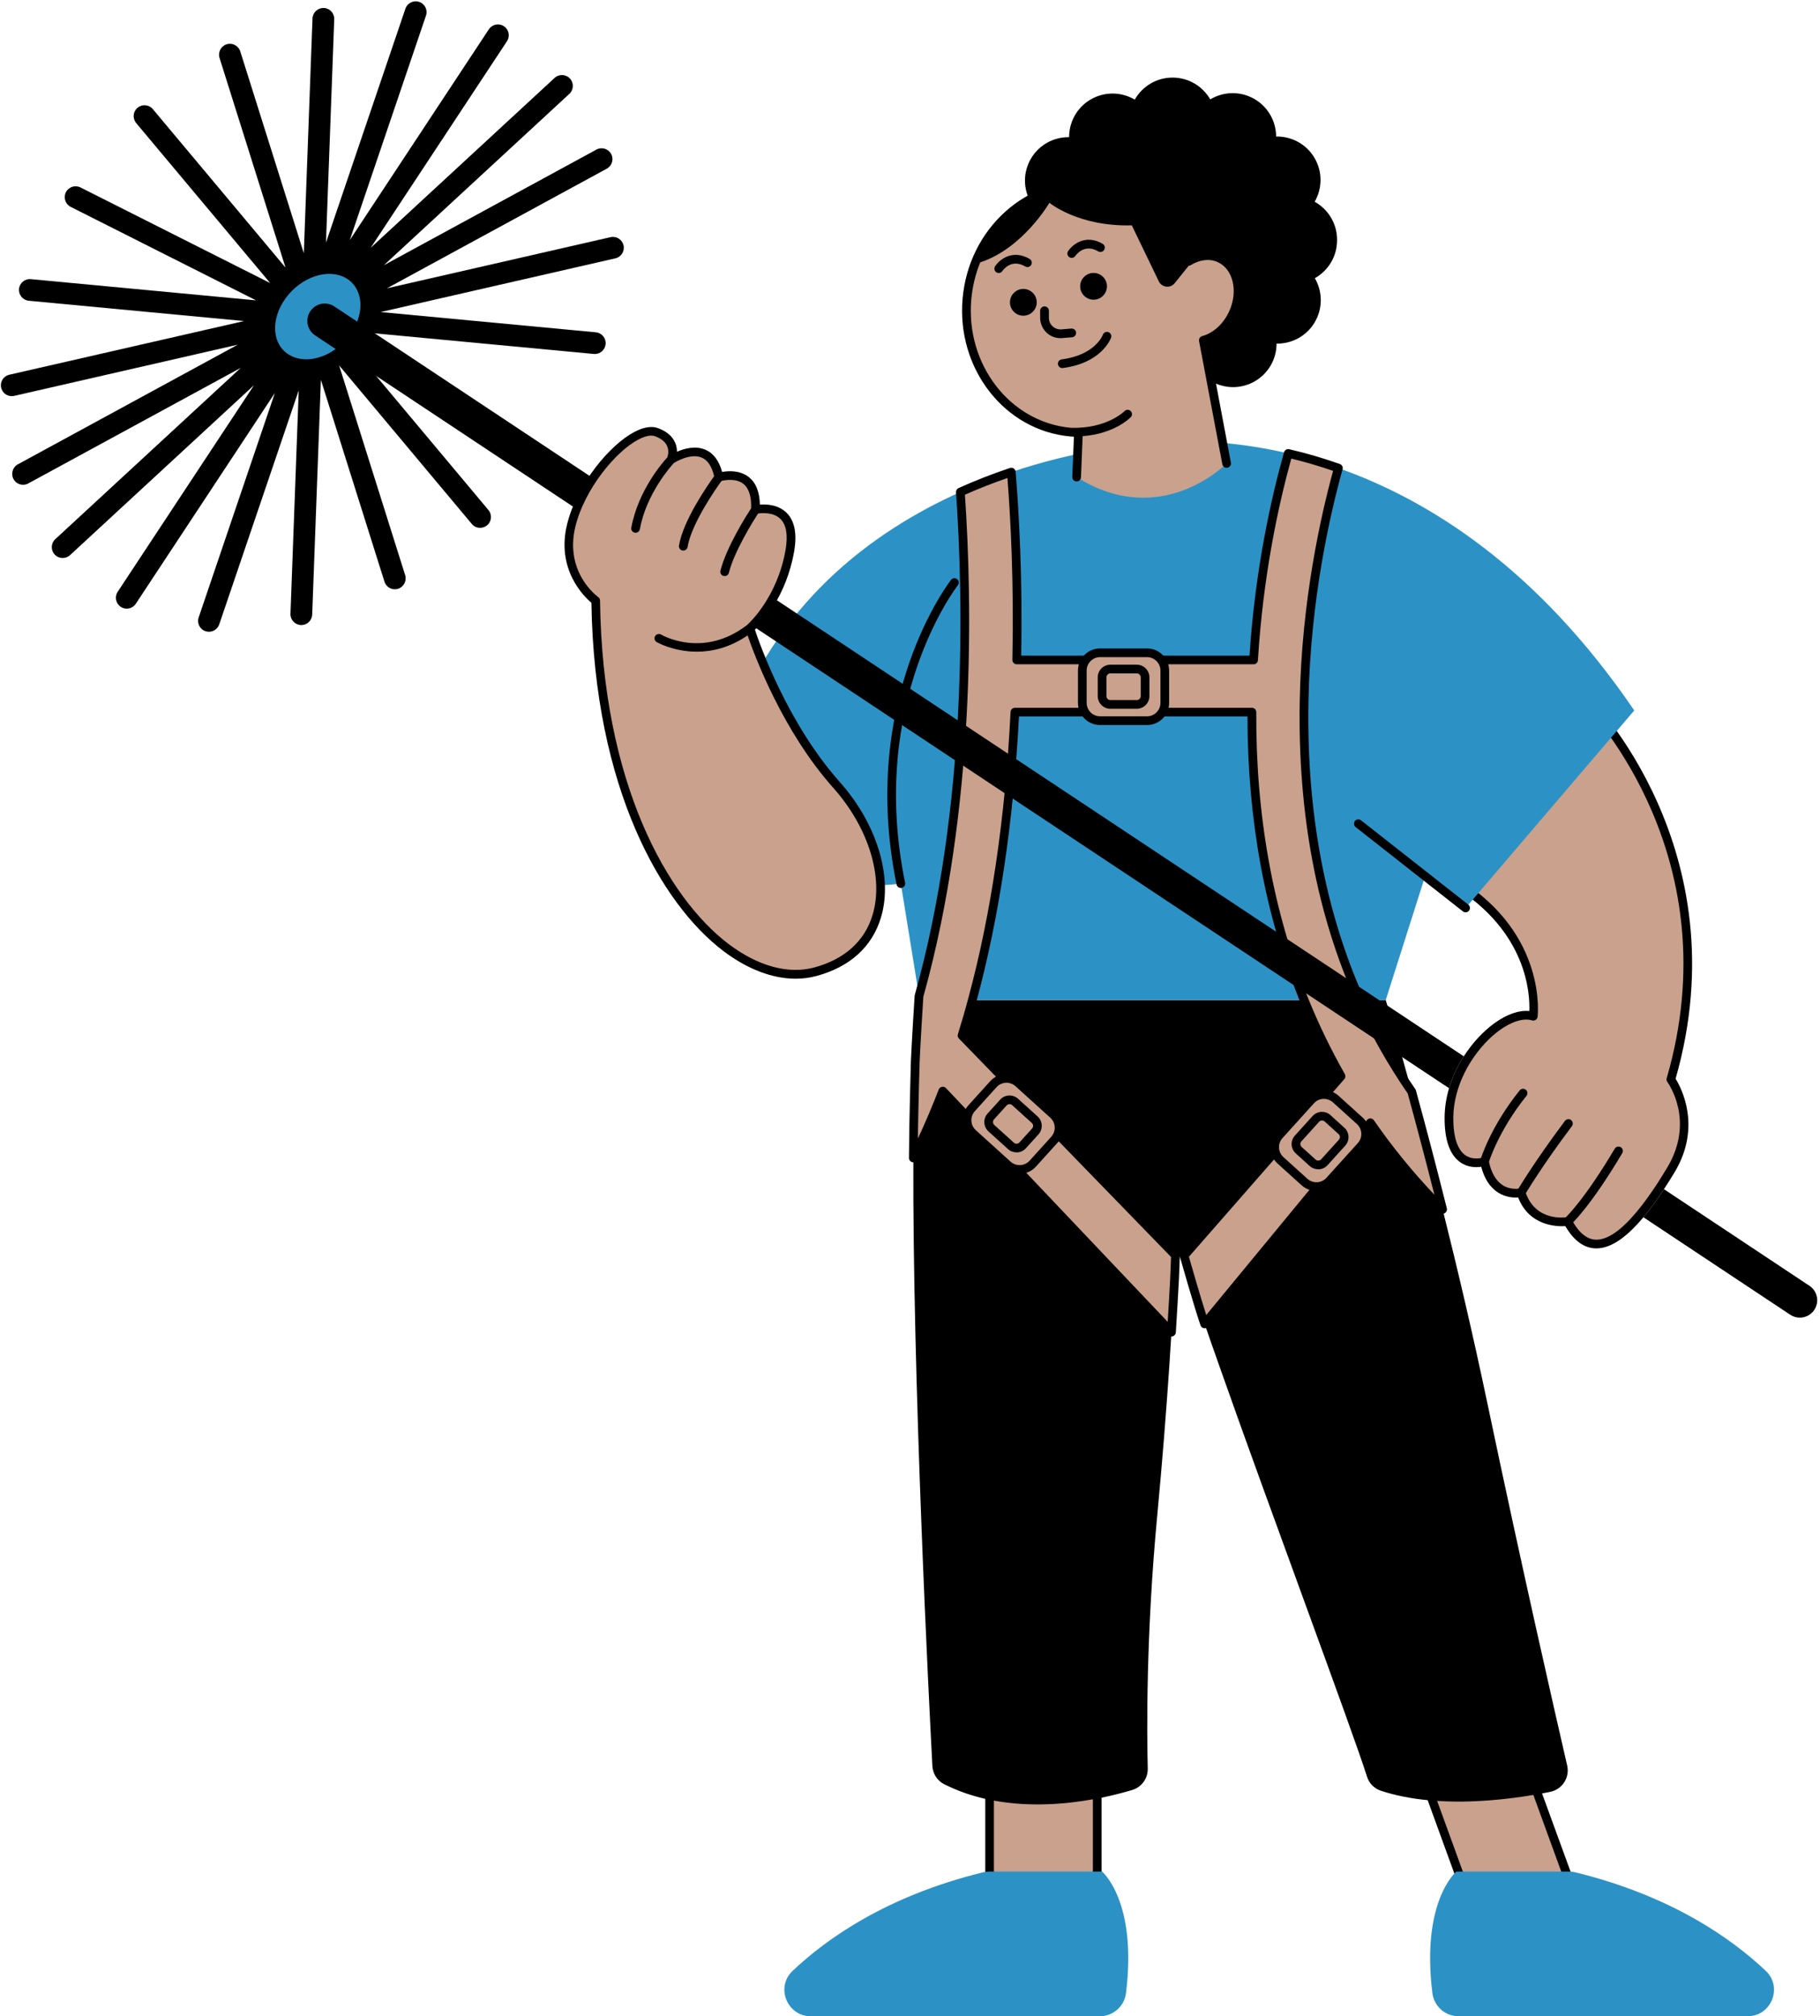
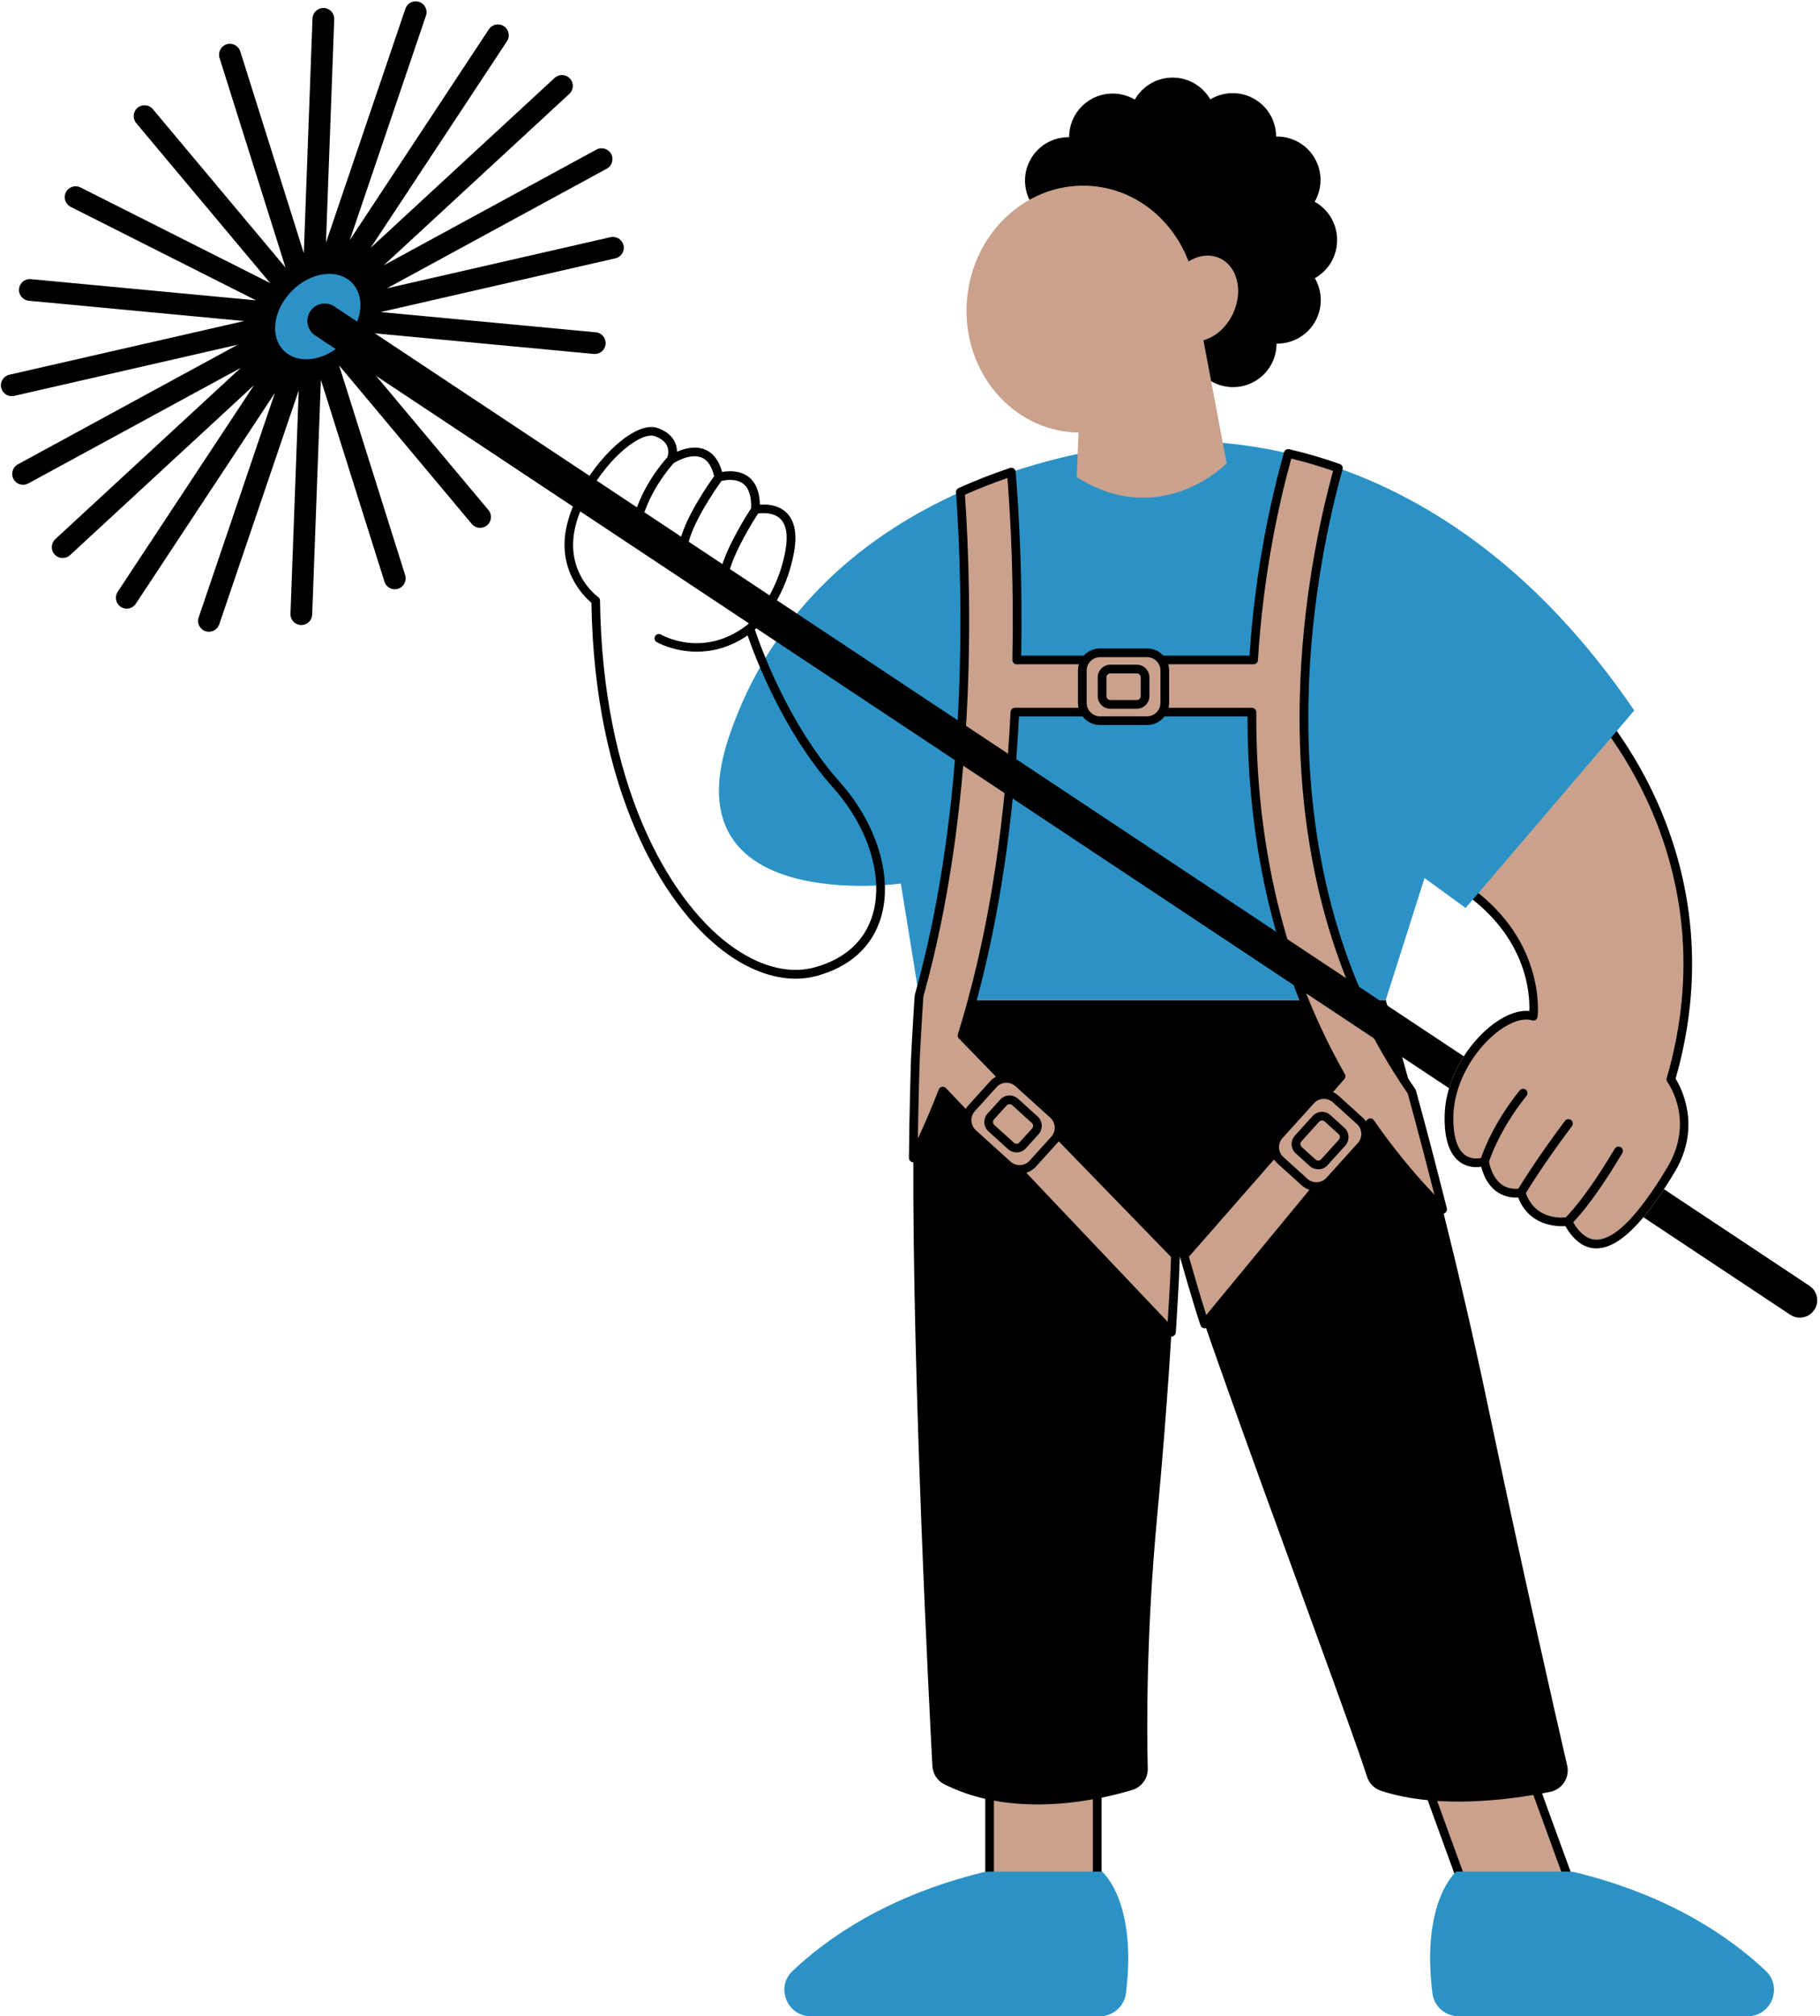
<svg xmlns="http://www.w3.org/2000/svg" fill="#000000" height="463.9" preserveAspectRatio="xMidYMid meet" version="1" viewBox="-0.2 -0.3 418.8 463.9" width="418.8" zoomAndPan="magnify">
  <g id="change1_1">
    <path d="M252.28,403.17v28.34h-24.77v-28.34H252.28z M325.47,403.17l10.32,28.34h24.77l-10.32-28.34H325.47z M364.62,160.62c0,0,35.11,34.34,19.66,87.46c0,0,6.89,9.36,0,20.83s-16.95,24.49-23.73,11.85c0,0-8.18,1.4-10.74-6.64 c0,0-6.64,1.66-8.43-7.15c0,0-8.3,2.94-8.17-10.21c0.13-13.15,12.61-25.31,19.4-23.23c0,0,2.43-18.13-17.62-30.64L364.62,160.62z" fill="#c9a18d" />
  </g>
  <g id="change2_1">
    <path d="M354.64,412.35c0.66-0.12,1.29-0.24,1.87-0.36c2.78-0.56,4.55-3.3,3.91-6.07c-2.79-12.09-10.33-45.11-18.27-82.92 c-3.41-16.28-7.04-31.65-10.39-45.04c-2.61-10.39-5.04-19.59-7.1-27.09c-3.59-13.14-5.99-21.06-5.99-21.06H211.43 c-0.42,3.67-0.74,8.19-0.98,13.37c-0.01,0.29-0.02,0.58-0.04,0.88v0.01c-0.27,6.48-0.41,13.95-0.44,22.05 c-0.21,50.17,3.57,124.66,4.38,139.89c0.09,1.77,1.09,3.39,2.67,4.19c3.07,1.56,6.27,2.66,9.5,3.4v17.92c0,0.55,0.45,1,1,1h24.77 c0.55,0,1-0.45,1-1v-18.19c2.82-0.58,5.22-1.22,7.04-1.77c2.18-0.65,3.64-2.68,3.58-4.95c-0.21-8.48-0.41-30.64,2.17-58.07 c1.19-12.58,2.1-24.38,2.78-34.35v-0.01c0.19-2.82,0.36-5.48,0.51-7.98c0.3-4.81,0.54-8.99,0.72-12.37 c0.08-1.53,0.15-2.89,0.21-4.08c0.06-1.39,2.08-1.49,2.29-0.12c0.26,1.68,0.45,2.89,0.5,3.06c1.07,3.32,2.4,7.25,3.91,11.62 c1,2.93,2.1,6.06,3.26,9.34v0.01c11.93,33.88,30.58,83.71,34.1,94.82c0.48,1.53,1.66,2.75,3.18,3.25c3.42,1.13,7.09,1.81,10.78,2.17 l6.53,17.95c0.14,0.4,0.52,0.66,0.94,0.66h24.77c0.33,0,0.63-0.16,0.82-0.43c0.19-0.27,0.23-0.61,0.12-0.92L354.64,412.35z M251.28,430.51h-22.77v-16.51c8.17,1.51,16.33,0.86,22.77-0.3V430.51z M336.48,430.51l-5.98-16.44c8.15,0.53,16.25-0.38,22.14-1.37 l6.48,17.81H336.48z M385.37,247.91c1.27,2.03,6.08,11.01-0.23,21.51c-0.83,1.38-1.65,2.68-2.45,3.9c-1.64,2.5-3.22,4.66-4.73,6.46 c-4.02,4.81-7.59,7.16-10.81,7.16h-0.16c-2.71-0.07-5.06-1.79-6.99-5.12c-2.12,0.12-8.33-0.08-10.86-6.6 c-1.04,0.08-2.84,0-4.59-1.11c-1.86-1.17-3.18-3.17-3.91-5.95c-1.17,0.18-3.1,0.2-4.85-1.06c-2.42-1.72-3.62-5.21-3.57-10.35 c0.02-2.3,0.39-4.53,1.02-6.66c0.79-2.65,1.97-5.13,3.39-7.34c2.01-3.13,4.49-5.74,6.94-7.54c2.91-2.13,5.75-3.12,8.14-2.88 c0.17-4-0.53-18.17-17.23-28.6c-0.47-0.29-0.61-0.91-0.32-1.37c0.29-0.47,0.91-0.62,1.38-0.32c0.02,0.01,0.03,0.02,0.05,0.03 c20.3,12.7,18.05,31.4,18.02,31.59c-0.03,0.29-0.2,0.55-0.45,0.71c-0.24,0.15-0.55,0.2-0.83,0.11c-1.96-0.6-4.73,0.26-7.58,2.35 c-2.23,1.64-4.54,4.08-6.43,7.04c-1.41,2.22-2.59,4.72-3.31,7.39c-0.49,1.78-0.77,3.63-0.79,5.51c-0.04,4.39,0.9,7.4,2.73,8.71 c1.85,1.32,4.08,0.56,4.1,0.55c0.28-0.1,0.58-0.07,0.83,0.07c0.25,0.14,0.43,0.39,0.49,0.67c0.55,2.73,1.64,4.62,3.22,5.64 c1.91,1.21,3.97,0.74,3.99,0.74c0.51-0.12,1.03,0.17,1.19,0.67c2.25,7.09,9.32,6,9.61,5.95c0.43-0.06,0.85,0.14,1.05,0.51 c1.63,3.04,3.52,4.61,5.61,4.66h0.11c2.58,0,5.64-2.1,9.15-6.27c1.49-1.78,3.07-3.93,4.73-6.45c0.78-1.19,1.57-2.47,2.39-3.83 c6.46-10.73,0.32-19.36,0.06-19.72c-0.19-0.25-0.24-0.57-0.16-0.87c14.67-50.41-17.08-84.1-19.28-86.34l-0.12-0.12 c-0.39-0.39-0.4-1.02-0.01-1.42c0.38-0.39,1.02-0.4,1.41-0.01C365.68,160.25,400.48,195.09,385.37,247.91z" fill="inherit" />
  </g>
  <g id="change3_1">
    <path d="M375.86,163.17l-38.81,45.45l-9.45-6.89l-8.93,28.08H211.43l-0.15-0.95L207.09,203 c0,0-53.41,7.47-39.57-33.7c10.28-30.59,33.01-47.31,53.28-56.4c4.05-1.82,8-3.33,11.72-4.58c15.19-5.11,26.78-6,26.78-6 s15.32-3.36,36.94,1.71c3.68,0.86,7.54,1.96,11.54,3.38C328.82,114.81,353.67,130.58,375.86,163.17z" fill="#2c92c6" />
  </g>
  <g id="change1_2">
    <path d="M331.76,277.96c-6.18-6.18-11.73-12.83-16.63-19.92L280.3,300.3l-3.31,4.01 c-1.51-4.37-4.71-15.68-4.71-15.68l36.11-41.28c-3.19-5.62-6.03-11.47-8.49-17.54c-8.08-19.92-12.15-42.19-12.03-66.25h-54.54 c-1.23,24.58-4.5,46.71-9.8,66.25c-0.74,2.77-1.53,5.49-2.36,8.16l49.11,50.57c-0.06,1.19-0.13,3.76-0.21,5.29 c-0.18,3.38-0.42,7.56-0.72,12.37l-5.07-5.35l-47.54-50.11c-2.07,5.38-4.33,10.5-6.78,15.38c0.03-8.1,0.44-22.06,0.44-22.06 l0.04-0.88c0.24-5.18,0.83-14.32,0.83-14.32c12.44-44.43,11.1-93.23,9.52-115.96c4.05-1.82,8-3.33,11.72-4.58 c0.77,9.39,1.64,24.75,1.24,43.24h54.5c1.27-20.71,5.21-37.73,7.97-47.53c3.68,0.86,7.54,1.96,11.54,3.38 c-2.96,10.57-7.47,30.35-7.89,53.69c-0.47,25.62,3.85,48.58,12.88,68.71c3.33,7.41,7.29,14.43,11.89,21.06 C326.72,258.37,329.15,267.57,331.76,277.96z" fill="#c9a18d" />
  </g>
  <g id="change2_2">
    <path d="M332.73,277.72c-2.38-9.48-4.84-18.85-7.11-27.11c-0.03-0.11-0.08-0.21-0.14-0.31c-4.54-6.54-8.51-13.57-11.8-20.9 c-8.95-19.96-13.26-42.93-12.79-68.28c0.43-23.61,5.1-43.62,7.85-53.44c0.14-0.51-0.13-1.04-0.63-1.21 c-3.77-1.34-7.69-2.49-11.65-3.41c-0.52-0.12-1.04,0.19-1.19,0.7c-2.92,10.35-6.64,26.81-7.95,46.8h-52.54 c0.34-17.99-0.5-32.9-1.27-42.32c-0.03-0.31-0.19-0.58-0.45-0.75c-0.26-0.17-0.58-0.21-0.87-0.11c-4.05,1.36-8.03,2.91-11.81,4.62 c-0.38,0.17-0.62,0.56-0.59,0.98c1.7,24.46,2.73,72-9.48,115.62c-0.02,0.07-0.03,0.14-0.04,0.21c-0.01,0.09-0.59,9.21-0.83,14.34 l-0.04,0.9c0,0.14-0.41,14.07-0.44,22.08c0,0.46,0.32,0.87,0.77,0.98c0.45,0.11,0.92-0.11,1.13-0.52c2.24-4.46,4.34-9.16,6.25-14 l51.53,54.32c0.19,0.2,0.46,0.31,0.73,0.31c0.11,0,0.23-0.02,0.34-0.06c0.37-0.14,0.63-0.48,0.66-0.88c0.3-4.81,0.54-9,0.72-12.38 c0.04-0.85,0.08-2.01,0.12-3.08c0.03-0.79,0.05-1.53,0.08-2.06c0.01,0.05,0.02,0.11,0.03,0.16c0.13,0.46,3.23,11.39,4.73,15.73 c0.12,0.34,0.41,0.59,0.77,0.66c0.36,0.07,0.72-0.07,0.95-0.35l37.3-45.25c4.74,6.72,10.11,13.1,15.99,18.97 c0.32,0.32,0.81,0.38,1.2,0.16C332.64,278.61,332.84,278.15,332.73,277.72z M271.29,288.47c-0.01-0.24-0.11-0.46-0.28-0.63 l-48.7-50.14c0.79-2.55,1.52-5.11,2.19-7.63c5.23-19.3,8.52-41.34,9.78-65.52h52.58c-0.01,23.73,4.06,45.81,12.1,65.63 c2.36,5.81,5.11,11.54,8.2,17.04l-35.65,40.75C271.4,288.12,271.32,288.29,271.29,288.47z M315.95,257.47 c-0.18-0.26-0.47-0.42-0.78-0.43c-0.31-0.03-0.61,0.12-0.81,0.36l-36.99,44.87c-1.38-4.29-3.42-11.42-3.99-13.4l35.76-40.87 c0.28-0.32,0.33-0.78,0.12-1.15c-3.18-5.61-6.02-11.47-8.43-17.42c-8.05-19.86-12.08-42.02-11.95-65.87c0-0.27-0.1-0.52-0.29-0.71 c-0.19-0.19-0.44-0.29-0.71-0.29h-54.54c-0.53,0-0.97,0.42-1,0.95c-1.22,24.41-4.5,46.63-9.77,66.04c-0.71,2.68-1.51,5.41-2.35,8.12 c-0.11,0.35-0.02,0.73,0.24,0.99l48.81,50.26c-0.02,0.5-0.04,1.14-0.07,1.81c-0.04,1.06-0.08,2.21-0.12,3.05 c-0.15,2.83-0.34,6.22-0.58,10.07l-51.03-53.79c-0.19-0.2-0.45-0.31-0.73-0.31c-0.06,0-0.13,0.01-0.19,0.02 c-0.34,0.07-0.62,0.3-0.74,0.62c-1.49,3.86-3.1,7.65-4.8,11.29c0.11-7.84,0.39-17.47,0.4-17.57l0.04-0.88 c0.22-4.82,0.76-13.17,0.82-14.2c12.15-43.47,11.25-90.73,9.57-115.5c3.15-1.4,6.44-2.69,9.78-3.85c0.75,9.6,1.51,24.29,1.14,41.85 c-0.01,0.27,0.1,0.53,0.29,0.72c0.19,0.19,0.45,0.3,0.71,0.3h54.5c0.53,0,0.97-0.41,1-0.94c1.2-19.65,4.78-35.93,7.68-46.39 c3.26,0.79,6.49,1.74,9.62,2.82c-2.8,10.2-7.26,29.9-7.68,53.04c-0.47,25.65,3.89,48.91,12.97,69.14 c3.32,7.39,7.32,14.48,11.88,21.08c1.96,7.16,4.07,15.14,6.14,23.3C324.78,269.24,320.11,263.49,315.95,257.47z M143.28,56.15 c0.31,1.35-0.53,2.69-1.88,2.99L87.39,71.5l49.52,4.66c1.37,0.13,2.38,1.35,2.25,2.72c-0.12,1.29-1.21,2.27-2.49,2.27 c-0.08,0-0.16,0-0.24-0.01l-58.33-5.49c-0.29-0.03-0.55-0.11-0.8-0.22c0.08,0.08,0.17,0.15,0.24,0.24l34.65,41.38 c0.89,1.06,0.75,2.64-0.31,3.52c-0.47,0.39-1.04,0.58-1.6,0.58c-0.71,0-1.42-0.3-1.92-0.9L77.84,83.79l15.19,48.24 c0.41,1.32-0.32,2.72-1.63,3.14c-0.25,0.08-0.5,0.12-0.75,0.12c-1.06,0-2.05-0.68-2.38-1.75L73.64,87.09l-2,54.02 c-0.05,1.35-1.16,2.41-2.5,2.41c-0.03,0-0.06,0-0.09,0c-1.38-0.05-2.46-1.21-2.41-2.59l1.9-51.41l-18.29,53.84 c-0.35,1.04-1.33,1.7-2.37,1.7c-0.27,0-0.54-0.04-0.8-0.13c-1.31-0.44-2.01-1.86-1.56-3.17l17.53-51.64l-32,48.5 c-0.48,0.73-1.28,1.12-2.09,1.12c-0.47,0-0.95-0.13-1.37-0.41c-1.15-0.76-1.47-2.31-0.71-3.46l31.37-47.54l-42.33,39.1 c-0.48,0.44-1.09,0.66-1.7,0.66c-0.67,0-1.34-0.27-1.84-0.8c-0.94-1.01-0.87-2.6,0.14-3.53l42.68-39.42L6.3,110.94 c-0.38,0.21-0.79,0.3-1.19,0.3c-0.89,0-1.75-0.47-2.2-1.31c-0.66-1.21-0.21-2.73,1-3.39l50.6-27.53L3.06,90.79 c-0.19,0.04-0.38,0.06-0.56,0.06c-1.14,0-2.17-0.78-2.43-1.94c-0.31-1.35,0.53-2.69,1.88-2.99l54.01-12.35L6.43,68.9 c-1.37-0.13-2.38-1.35-2.25-2.72c0.13-1.38,1.35-2.39,2.72-2.25l51.82,4.88L16.07,47.3c-1.23-0.62-1.73-2.12-1.11-3.36 c0.62-1.23,2.12-1.73,3.36-1.11l43.65,22L31.14,28.02c-0.89-1.06-0.75-2.64,0.31-3.52c1.06-0.89,2.64-0.75,3.52,0.31l30.53,36.46 L50.32,13.03c-0.41-1.32,0.32-2.72,1.63-3.14c1.32-0.42,2.72,0.32,3.14,1.63l14.62,46.44l2-54.02c0.05-1.38,1.23-2.44,2.59-2.41 c1.38,0.05,2.46,1.21,2.41,2.59l-1.9,51.41L93.09,1.7c0.44-1.31,1.87-2.01,3.17-1.56C97.57,0.58,98.27,2,97.82,3.3L80.29,54.94 l32-48.5c0.76-1.15,2.31-1.47,3.46-0.71c1.15,0.76,1.47,2.31,0.71,3.46L85.09,56.73l42.33-39.1c1.01-0.94,2.6-0.87,3.53,0.14 c0.94,1.01,0.87,2.6-0.14,3.53L88.13,60.73l48.91-26.61c1.21-0.66,2.73-0.21,3.39,1c0.66,1.21,0.21,2.73-1,3.39l-50.6,27.53 l51.45-11.77C141.63,53.96,142.97,54.81,143.28,56.15z" fill="inherit" />
  </g>
  <g id="change3_2">
    <path d="M81.99,73.7c-0.64,1.67-1.69,3.32-3.12,4.76c-0.58,0.58-1.19,1.1-1.83,1.55c-4.08,2.95-9.08,3.21-11.93,0.38 c-3.28-3.27-2.45-9.43,1.86-13.76c4.31-4.34,10.47-5.2,13.76-1.93C82.92,66.88,83.28,70.35,81.99,73.7z" fill="#2c92c6" />
  </g>
  <g id="change2_3">
-     <path d="M417.29,301.09c-0.77,1.16-2.04,1.79-3.34,1.79c-0.76,0-1.53-0.22-2.2-0.67l-33.79-22.43c1.51-1.8,3.09-3.96,4.73-6.46 l33.48,22.23C418.01,296.77,418.51,299.25,417.29,301.09z M76.73,70.21c-1.84-1.23-4.32-0.72-5.54,1.12 c-1.22,1.84-0.72,4.32,1.12,5.54l4.73,3.14l256.2,170.08c0.79-2.65,1.97-5.13,3.39-7.34L81.99,73.7L76.73,70.21z M237.07,63.78 c-1.76,3.02-1.87,6.89,0.04,10.12c1.9,3.21,5.32,4.97,8.8,4.91c0.01,3.48,1.83,6.86,5.07,8.69c0.01,0,0.01,0,0.01,0 c3.24,1.84,7.08,1.67,10.06-0.12c1.73,3.01,4.97,5.04,8.69,5.04c3.72-0.01,6.97-2.04,8.69-5.05c2.99,1.77,6.82,1.94,10.06,0.09 c3.24-1.84,5.06-5.22,5.06-8.7c3.48,0.06,6.9-1.71,8.8-4.93c-0.01,0-0.01,0-0.01,0c1.9-3.23,1.78-7.1,0.02-10.12 c3.05-1.71,5.11-4.98,5.11-8.73c0-0.01,0-0.02,0-0.04c0-0.04,0-0.07,0-0.11c-0.01-3.75-2.09-7.01-5.15-8.71 c1.75-3.03,1.86-6.89-0.06-10.12c-1.9-3.21-5.33-4.96-8.81-4.89c-0.02-3.48-1.84-6.85-5.09-8.69c-0.01,0-0.01,0-0.01,0 c-3.24-1.83-7.08-1.65-10.06,0.15c-1.73-3.01-4.98-5.03-8.7-5.02c-3.72,0.01-6.96,2.05-8.67,5.07c-3-1.77-6.83-1.93-10.07-0.08 c-3.24,1.85-5.05,5.24-5.04,8.72c-3.48-0.05-6.9,1.72-8.78,4.94c-1.9,3.24-1.77,7.1,0,10.12c-3.05,1.72-5.1,4.99-5.09,8.74 C231.94,58.81,234.01,62.07,237.07,63.78z" fill="inherit" />
+     <path d="M417.29,301.09c-0.77,1.16-2.04,1.79-3.34,1.79c-0.76,0-1.53-0.22-2.2-0.67l-33.79-22.43c1.51-1.8,3.09-3.96,4.73-6.46 l33.48,22.23C418.01,296.77,418.51,299.25,417.29,301.09z M76.73,70.21c-1.84-1.23-4.32-0.72-5.54,1.12 c-1.22,1.84-0.72,4.32,1.12,5.54l4.73,3.14l256.2,170.08c0.79-2.65,1.97-5.13,3.39-7.34L81.99,73.7L76.73,70.21z M237.07,63.78 c-1.76,3.02-1.87,6.89,0.04,10.12c1.9,3.21,5.32,4.97,8.8,4.91c0.01,3.48,1.83,6.86,5.07,8.69c0.01,0,0.01,0,0.01,0 c3.24,1.84,7.08,1.67,10.06-0.12c1.73,3.01,4.97,5.04,8.69,5.04c3.72-0.01,6.97-2.04,8.69-5.05c2.99,1.77,6.82,1.94,10.06,0.09 c3.24-1.84,5.06-5.22,5.06-8.7c3.48,0.06,6.9-1.71,8.8-4.93c-0.01,0-0.01,0-0.01,0c1.9-3.23,1.78-7.1,0.02-10.12 c3.05-1.71,5.11-4.98,5.11-8.73c0-0.01,0-0.02,0-0.04c0-0.04,0-0.07,0-0.11c-0.01-3.75-2.09-7.01-5.15-8.71 c1.75-3.03,1.86-6.89-0.06-10.12c-1.9-3.21-5.33-4.96-8.81-4.89c-0.02-3.48-1.84-6.85-5.09-8.69c-3.24-1.83-7.08-1.65-10.06,0.15c-1.73-3.01-4.98-5.03-8.7-5.02c-3.72,0.01-6.96,2.05-8.67,5.07c-3-1.77-6.83-1.93-10.07-0.08 c-3.24,1.85-5.05,5.24-5.04,8.72c-3.48-0.05-6.9,1.72-8.78,4.94c-1.9,3.24-1.77,7.1,0,10.12c-3.05,1.72-5.1,4.99-5.09,8.74 C231.94,58.81,234.01,62.07,237.07,63.78z" fill="inherit" />
  </g>
  <g id="change1_3">
    <path d="M276.72,77.99l5.35,28.33c0,0-15.03,15.43-34.51,3.17l0.42-10.26c-0.61-0.01-1.22-0.03-1.83-0.09 c-14.57-1.32-25.24-15.06-23.82-30.7c1.42-15.64,14.38-27.24,28.95-25.92c10.17,0.92,18.43,7.9,22.02,17.34l0,0 c2.28-1.42,4.91-1.79,7.17-0.75c4.06,1.86,5.45,7.52,3.1,12.65C282.09,75,279.47,77.24,276.72,77.99z" fill="#c9a18d" />
  </g>
  <g id="change2_4">
-     <path d="M285.39,63.97c0.64,2.61,0.31,5.52-0.92,8.21c-1.41,3.07-3.83,5.43-6.61,6.49l5.18,27.47c0.1,0.54-0.25,1.07-0.8,1.17 c-0.54,0.11-1.07-0.25-1.17-0.8l-5.35-28.33c-0.1-0.51,0.22-1.01,0.72-1.15c2.58-0.7,4.89-2.83,6.2-5.68 c1.04-2.28,1.32-4.73,0.79-6.9c-0.51-2.09-1.72-3.66-3.4-4.43c-1.87-0.86-4.14-0.6-6.23,0.69c-0.14,0.09-0.31,0.13-0.47,0.14 l-3.21,4c-1,1.25-2.97,1.03-3.67-0.42l-6.21-12.88c-12.3,0.34-18.96-5.19-18.96-5.19s-6.07,10.48-15.92,13.71 c-1.08,2.65-1.78,5.5-2.05,8.45c-1.36,15.05,8.9,28.33,22.88,29.61c8.31,0.27,12.33-3.79,12.37-3.83c0.38-0.4,1.02-0.41,1.41-0.03 c0.4,0.38,0.42,1.01,0.04,1.41c-0.16,0.17-3.73,3.82-11.08,4.38l-0.39,9.46c-0.02,0.54-0.46,0.96-1,0.96c-0.01,0-0.03,0-0.04,0 c-0.55-0.02-0.98-0.49-0.96-1.04l0.38-9.26c-0.31-0.02-0.6-0.04-0.88-0.06c-15.1-1.37-26.19-15.63-24.73-31.79 c0.71-7.81,4.21-14.91,9.87-19.97c5.68-5.08,12.85-7.51,20.16-6.85c9.88,0.9,18.38,7.34,22.43,16.92c2.38-1.14,4.91-1.24,7.08-0.24 C283.13,59.23,284.74,61.28,285.39,63.97z M253.53,55.8c-3.91-2.28-6.91,0.11-7.95,1.69c-0.3,0.46-0.18,1.07,0.28,1.38 c0.17,0.11,0.36,0.17,0.55,0.17c0.32,0,0.64-0.16,0.83-0.44c0.21-0.3,2.1-2.92,5.27-1.06c0.48,0.28,1.09,0.12,1.37-0.36 C254.17,56.69,254.01,56.08,253.53,55.8z M240.15,70.2c-0.55,0-1,0.45-1,1v1.63c0,1.3,0.55,2.55,1.51,3.44 c0.86,0.8,2,1.24,3.17,1.24c0.12,0,0.25-0.01,0.38-0.02l2.29-0.19c0.55-0.04,0.96-0.53,0.92-1.08c-0.04-0.55-0.53-0.96-1.08-0.92 l-2.29,0.19c-0.75,0.06-1.47-0.19-2.03-0.7c-0.56-0.51-0.86-1.21-0.86-1.97V71.2C241.15,70.64,240.71,70.2,240.15,70.2z M218.65,133.11c-0.21,0.27-21.3,27.41-12.54,70.1c0.1,0.47,0.51,0.8,0.98,0.8c0.07,0,0.13-0.01,0.2-0.02 c0.54-0.11,0.89-0.64,0.78-1.18c-8.56-41.73,11.94-68.19,12.14-68.45c0.34-0.43,0.27-1.06-0.16-1.4S218.99,132.67,218.65,133.11z M249.96,62.88c-1.49,0.82-2.04,2.69-1.22,4.18c0.82,1.49,2.69,2.04,4.18,1.22c1.49-0.82,2.04-2.69,1.22-4.18 C253.33,62.61,251.45,62.06,249.96,62.88z M337.66,207.84l-24.68-19.4c-0.44-0.34-1.06-0.26-1.4,0.17c-0.34,0.43-0.27,1.06,0.17,1.4 l24.68,19.4c0.18,0.14,0.4,0.21,0.62,0.21c0.3,0,0.59-0.13,0.79-0.38C338.17,208.81,338.1,208.18,337.66,207.84z M244.24,84.39 c0.04,0,0.08,0,0.13-0.01c8.93-1.15,11.01-6.74,11.1-6.98c0.18-0.52-0.09-1.09-0.61-1.28c-0.52-0.19-1.09,0.09-1.28,0.61 c-0.02,0.05-1.74,4.67-9.47,5.66c-0.55,0.07-0.93,0.57-0.86,1.12C243.31,84.02,243.74,84.39,244.24,84.39z M235.72,61.01 c0.48,0.28,1.09,0.12,1.37-0.36c0.28-0.48,0.12-1.09-0.36-1.37c-3.91-2.28-6.91,0.11-7.95,1.69c-0.3,0.46-0.18,1.07,0.28,1.38 c0.17,0.11,0.36,0.17,0.55,0.17c0.32,0,0.64-0.16,0.83-0.44C230.66,61.77,232.55,59.16,235.72,61.01z M236.76,71.96 c1.49-0.82,2.04-2.69,1.22-4.18c-0.82-1.49-2.69-2.04-4.18-1.22c-1.49,0.82-2.04,2.69-1.22,4.18 C233.39,72.23,235.27,72.78,236.76,71.96z" fill="inherit" />
-   </g>
+     </g>
  <g id="change1_4">
    <path d="M263.74,165.52h-10.8c-2.26,0-4.09-1.83-4.09-4.09v-7.44c0-2.26,1.83-4.09,4.09-4.09h10.8 c2.26,0,4.09,1.83,4.09,4.09v7.44C267.84,163.69,266,165.52,263.74,165.52z M312.7,257.59l-5.52-4.99 c-1.68-1.52-4.26-1.39-5.78,0.29l-7.24,8.01c-1.52,1.68-1.39,4.26,0.29,5.78l5.52,4.99c1.68,1.52,4.26,1.39,5.78-0.29l7.24-8.01 C314.5,261.69,314.37,259.11,312.7,257.59z M223.67,260.47l8.01,7.24c1.68,1.52,4.26,1.39,5.78-0.29l4.99-5.52 c1.52-1.68,1.39-4.26-0.29-5.78l-8.01-7.24c-1.68-1.52-4.26-1.39-5.78,0.29l-4.99,5.52C221.86,256.37,221.99,258.96,223.67,260.47z" fill="#c9a18d" />
  </g>
  <g id="change2_5">
    <path d="M263.74,166.52h-10.8c-2.81,0-5.09-2.28-5.09-5.09v-7.44c0-2.81,2.28-5.09,5.09-5.09h10.8c2.81,0,5.09,2.28,5.09,5.09v7.44 C268.84,164.24,266.55,166.52,263.74,166.52z M252.94,150.9c-1.71,0-3.09,1.39-3.09,3.09v7.44c0,1.7,1.39,3.09,3.09,3.09h10.8 c1.7,0,3.09-1.39,3.09-3.09v-7.44c0-1.7-1.39-3.09-3.09-3.09H252.94z M261.38,162.78h-6.07c-1.61,0-2.91-1.31-2.91-2.91v-4.32 c0-1.61,1.31-2.91,2.91-2.91h6.07c1.61,0,2.91,1.31,2.91,2.91v4.32C264.29,161.47,262.98,162.78,261.38,162.78z M255.31,154.64 c-0.5,0-0.91,0.41-0.91,0.91v4.32c0,0.5,0.41,0.91,0.91,0.91h6.07c0.5,0,0.91-0.41,0.91-0.91v-4.32c0-0.5-0.41-0.91-0.91-0.91 H255.31z M302.7,273.72c-1.26,0-2.47-0.46-3.41-1.32l-5.52-4.99c-2.08-1.88-2.24-5.11-0.36-7.19l7.24-8.01 c1.88-2.08,5.11-2.24,7.19-0.36l5.52,4.99c2.08,1.88,2.24,5.11,0.36,7.19l-7.24,8.01c-0.91,1.01-2.16,1.6-3.52,1.67 C302.88,273.72,302.79,273.72,302.7,273.72z M304.44,252.54c-0.84,0-1.69,0.34-2.29,1.02l-7.24,8.01c-1.14,1.26-1.04,3.22,0.22,4.37 l5.52,4.99c1.26,1.14,3.22,1.05,4.37-0.22l7.24-8.01l0,0c1.14-1.26,1.04-3.22-0.22-4.37l-5.52-4.99 C305.92,252.81,305.18,252.54,304.44,252.54z M303.13,268.74c-0.72,0-1.41-0.26-1.95-0.75l-3.2-2.89c-0.58-0.52-0.92-1.24-0.96-2.01 c-0.04-0.78,0.23-1.52,0.75-2.1l4.07-4.5c1.08-1.19,2.92-1.28,4.11-0.21l3.2,2.9c1.19,1.08,1.28,2.92,0.21,4.11l0,0l-4.07,4.5 c-0.52,0.58-1.24,0.92-2.02,0.96C303.23,268.74,303.18,268.74,303.13,268.74z M304.01,257.52c-0.25,0-0.5,0.1-0.68,0.3l-4.07,4.5 c-0.16,0.18-0.25,0.41-0.23,0.66c0.01,0.24,0.12,0.47,0.3,0.63l3.2,2.89c0.18,0.17,0.42,0.25,0.66,0.24 c0.24-0.01,0.47-0.12,0.63-0.3l4.07-4.5c0.34-0.37,0.31-0.95-0.06-1.29l-3.2-2.9C304.44,257.6,304.22,257.52,304.01,257.52z M308.63,262.61L308.63,262.61L308.63,262.61z M234.42,269.78c-1.26,0-2.46-0.46-3.41-1.32l-8.01-7.25 c-1.01-0.91-1.6-2.16-1.67-3.52c-0.07-1.36,0.4-2.66,1.31-3.67l4.99-5.52c1.88-2.08,5.11-2.24,7.19-0.36l8.01,7.25 c2.08,1.88,2.24,5.11,0.36,7.19l-4.99,5.52c-0.91,1.01-2.16,1.6-3.52,1.67C234.59,269.77,234.5,269.78,234.42,269.78z M231.4,248.83 c-0.84,0-1.69,0.34-2.29,1.02l-4.99,5.52c-0.55,0.61-0.84,1.4-0.79,2.23c0.04,0.82,0.4,1.58,1.01,2.14l0,0l8.01,7.25 c1.26,1.14,3.22,1.04,4.37-0.22l4.99-5.52c1.14-1.26,1.04-3.22-0.22-4.37l-8.01-7.25C232.89,249.1,232.14,248.83,231.4,248.83z M233.71,264.85c-0.72,0-1.41-0.26-1.95-0.75l-4.5-4.07c0,0,0,0,0,0c-1.19-1.08-1.28-2.92-0.21-4.11l2.9-3.2 c0.52-0.58,1.24-0.92,2.01-0.96c0.77-0.03,1.52,0.23,2.1,0.75l4.5,4.07c1.19,1.08,1.28,2.92,0.21,4.12l-2.9,3.2 c-0.52,0.58-1.24,0.92-2.01,0.96C233.81,264.85,233.76,264.85,233.71,264.85z M228.6,258.55l4.5,4.07c0.18,0.17,0.42,0.25,0.66,0.24 c0.24-0.01,0.47-0.12,0.63-0.3l2.9-3.2c0.34-0.37,0.31-0.95-0.07-1.29l-4.5-4.07c-0.18-0.17-0.42-0.25-0.66-0.24 c-0.24,0.01-0.47,0.12-0.63,0.3l-2.9,3.2C228.2,257.63,228.23,258.21,228.6,258.55L228.6,258.55z" fill="inherit" />
  </g>
  <g id="change1_5">
-     <path d="M172.37,144.28c0,0,6.37,20.79,19.91,36c13.54,15.21,15.06,37.62-4.85,43s-49.79-25.9-50.55-85.38 c0,0-8.43-6-5.62-17.36s14.43-23.36,19.66-21.38s3.32,6.32,3.32,6.32s8.96-6,10.99,4.02c0,0,8.92-2.87,8.41,7.47 c0,0,9.96-2.3,7.91,9.45C179.51,138.15,172.37,144.28,172.37,144.28z" fill="#c9a18d" />
-   </g>
+     </g>
  <g id="change3_3">
    <path d="M253.39,430.33c0,0,8.15,6.76,5.51,27.98c-0.38,3.03-2.96,5.31-6.01,5.31h-66.52 c-5.45,0-8.15-6.67-4.2-10.42c7.95-7.54,21.83-17.3,43.81-22.69c0.48-0.12,0.98-0.18,1.47-0.18H253.39z M334.92,430.33 c0,0-8.15,6.76-5.51,27.98c0.38,3.03,2.96,5.31,6.01,5.31h66.52c5.45,0,8.15-6.67,4.2-10.42c-7.95-7.54-21.83-17.3-43.81-22.69 c-0.48-0.12-0.98-0.18-1.47-0.18H334.92z" fill="#2c92c6" />
  </g>
  <g id="change2_6">
    <path d="M173.51,144.58c1.71-1.66,7.24-7.71,9.03-18c0.72-4.13,0.1-7.15-1.83-8.98c-1.89-1.79-4.52-1.91-6.05-1.79 c-0.06-2.95-0.94-5.1-2.62-6.39c-2.03-1.55-4.64-1.39-6.07-1.13c-0.73-2.64-2.05-4.38-3.94-5.15c-2.26-0.93-4.78-0.23-6.45,0.5 c0-0.62-0.1-1.32-0.4-2.03c-0.63-1.5-1.94-2.64-3.9-3.38c-1.5-0.56-3.35-0.28-5.49,0.85c-5.66,2.97-13.19,11.94-15.49,21.23 c-2.57,10.38,3.87,16.63,5.59,18.09c0.66,42.65,16.11,69.36,30.4,80.15c5.52,4.17,11.27,6.34,16.6,6.34c1.65,0,3.26-0.21,4.81-0.63 c7.69-2.08,12.82-6.74,14.83-13.49c2.78-9.32-0.95-21.54-9.49-31.14C181.05,166.17,174.67,148.07,173.51,144.58z M200.6,210.18 c-1.8,6.05-6.45,10.25-13.44,12.13c-5.96,1.61-12.95-0.3-19.68-5.38c-13.96-10.55-29.07-36.85-29.61-79.05 c0-0.32-0.16-0.62-0.42-0.8c-0.32-0.23-7.83-5.77-5.23-16.31c2.1-8.48,9.18-17.16,14.48-19.94c1.13-0.6,2.13-0.9,2.95-0.9 c0.33,0,0.64,0.05,0.91,0.15c1.42,0.54,2.35,1.3,2.76,2.27c0.47,1.1,0.17,2.22,0.04,2.58c-1,1.09-6.71,7.57-8.29,16.18 c-0.1,0.54,0.26,1.06,0.8,1.16c0.06,0.01,0.12,0.02,0.18,0.02c0.47,0,0.89-0.34,0.98-0.82c1.49-8.14,7.12-14.47,7.83-15.23 c0.56-0.35,3.87-2.3,6.39-1.26c1.38,0.57,2.34,2.02,2.88,4.29c-1.33,1.84-7.14,10.14-8.09,15.95c-0.09,0.54,0.28,1.06,0.83,1.15 c0.05,0.01,0.11,0.01,0.16,0.01c0.48,0,0.91-0.35,0.99-0.84c0.88-5.39,6.68-13.63,7.8-15.18c0.84-0.2,3.32-0.65,5,0.65 c1.3,1,1.91,2.91,1.82,5.64c-0.93,1.43-5.68,8.87-7.06,14.36c-0.13,0.54,0.19,1.08,0.73,1.21c0.08,0.02,0.16,0.03,0.24,0.03 c0.45,0,0.86-0.3,0.97-0.76c1.25-4.98,5.66-12,6.71-13.63c0.95-0.14,3.51-0.33,5.1,1.19c1.41,1.34,1.82,3.75,1.23,7.18 c-1.92,11.07-8.59,17.05-8.84,17.27c-10.03,7.74-19.4,2.44-19.8,2.21c-0.48-0.28-1.09-0.12-1.37,0.36 c-0.28,0.48-0.12,1.09,0.36,1.37c0.06,0.04,3.86,2.21,9.24,2.21c3.43,0,7.51-0.89,11.68-3.75c1.66,4.83,8.11,22.05,19.69,35.05 C199.63,190.04,203.19,201.51,200.6,210.18z M351.05,251.85c-6.54,8.15-8.68,15.33-8.7,15.4c-0.13,0.44-0.53,0.72-0.96,0.72 c-0.09,0-0.19-0.01-0.28-0.04c-0.53-0.15-0.84-0.71-0.68-1.24c0.09-0.31,2.25-7.61,9.06-16.1c0.35-0.43,0.97-0.5,1.41-0.15 S351.4,251.42,351.05,251.85z M361.51,258.82c-7.03,9.35-10.8,15.75-10.84,15.81c-0.19,0.32-0.52,0.49-0.86,0.49 c-0.17,0-0.35-0.04-0.5-0.14c-0.48-0.28-0.64-0.89-0.36-1.37c0.04-0.06,3.86-6.55,10.96-16c0.33-0.44,0.96-0.53,1.4-0.2 C361.75,257.75,361.84,258.38,361.51,258.82z M373.1,265.02c-7.35,12.39-11.7,16.33-11.88,16.49c-0.19,0.17-0.43,0.25-0.67,0.25 c-0.28,0-0.55-0.11-0.75-0.33c-0.37-0.41-0.33-1.04,0.08-1.41c0.04-0.04,4.34-3.96,11.49-16.02c0.28-0.47,0.9-0.63,1.37-0.35 C373.22,263.93,373.38,264.54,373.1,265.02z" fill="inherit" />
  </g>
</svg>